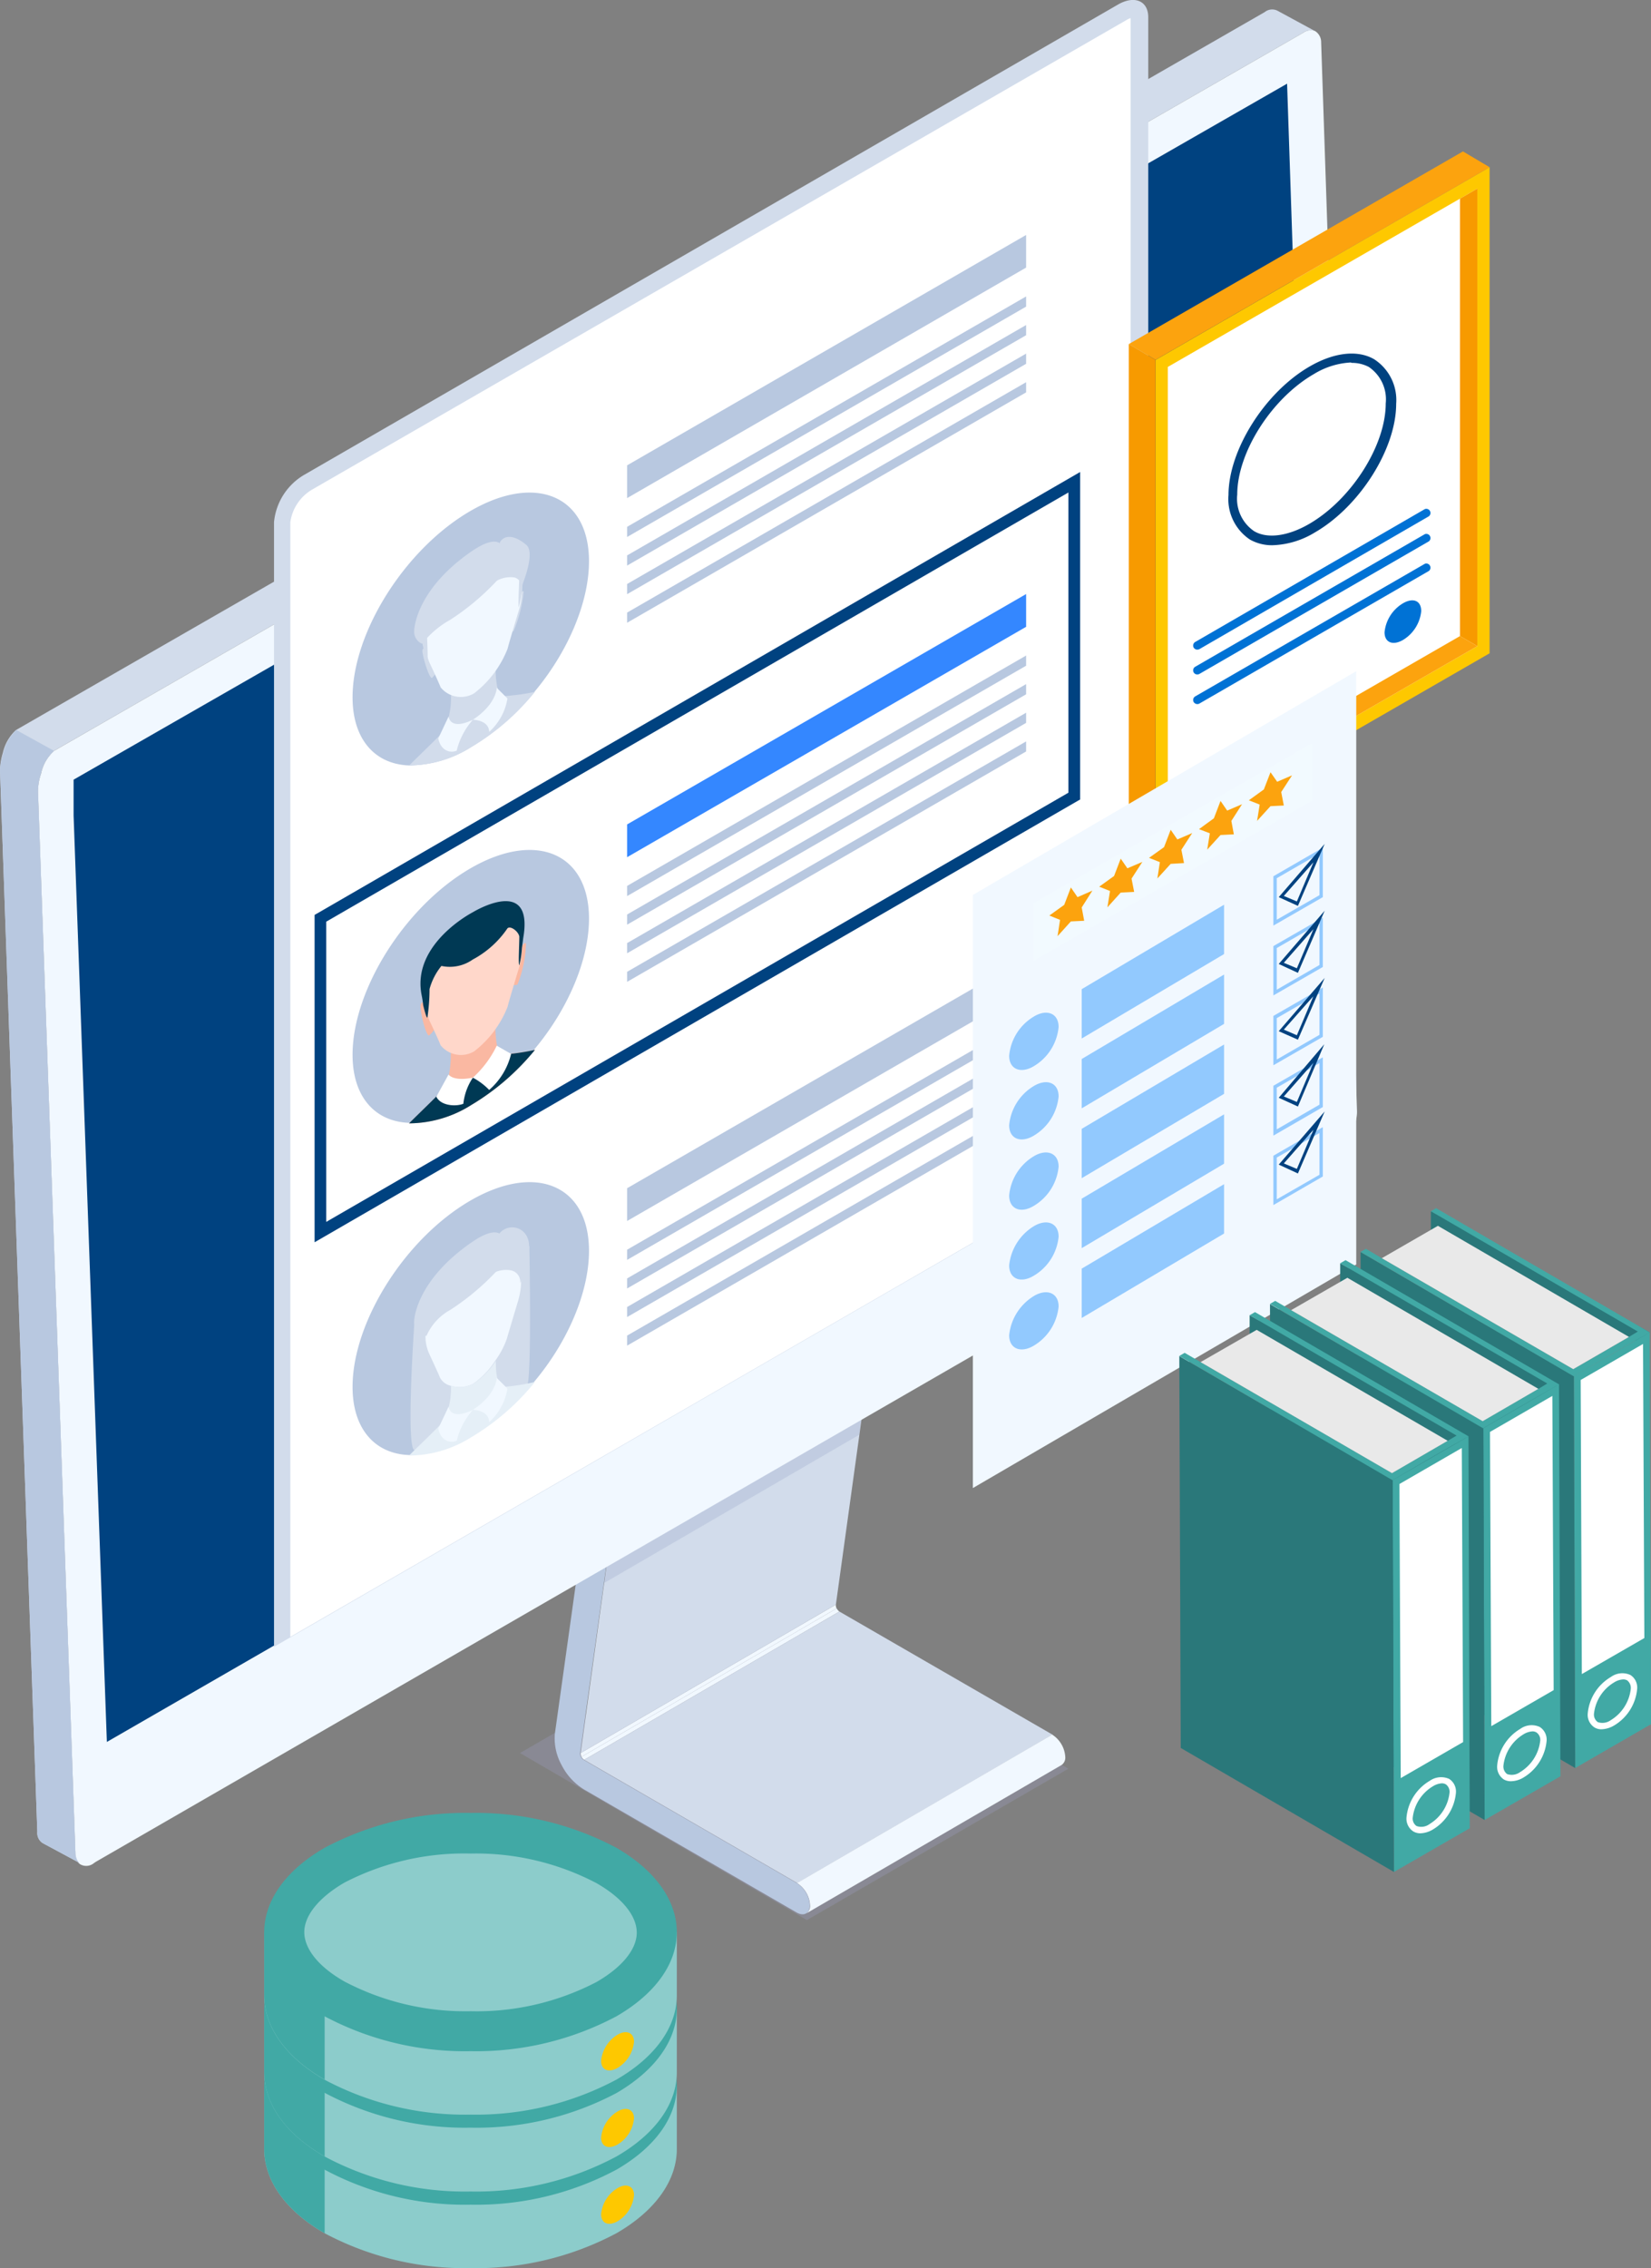
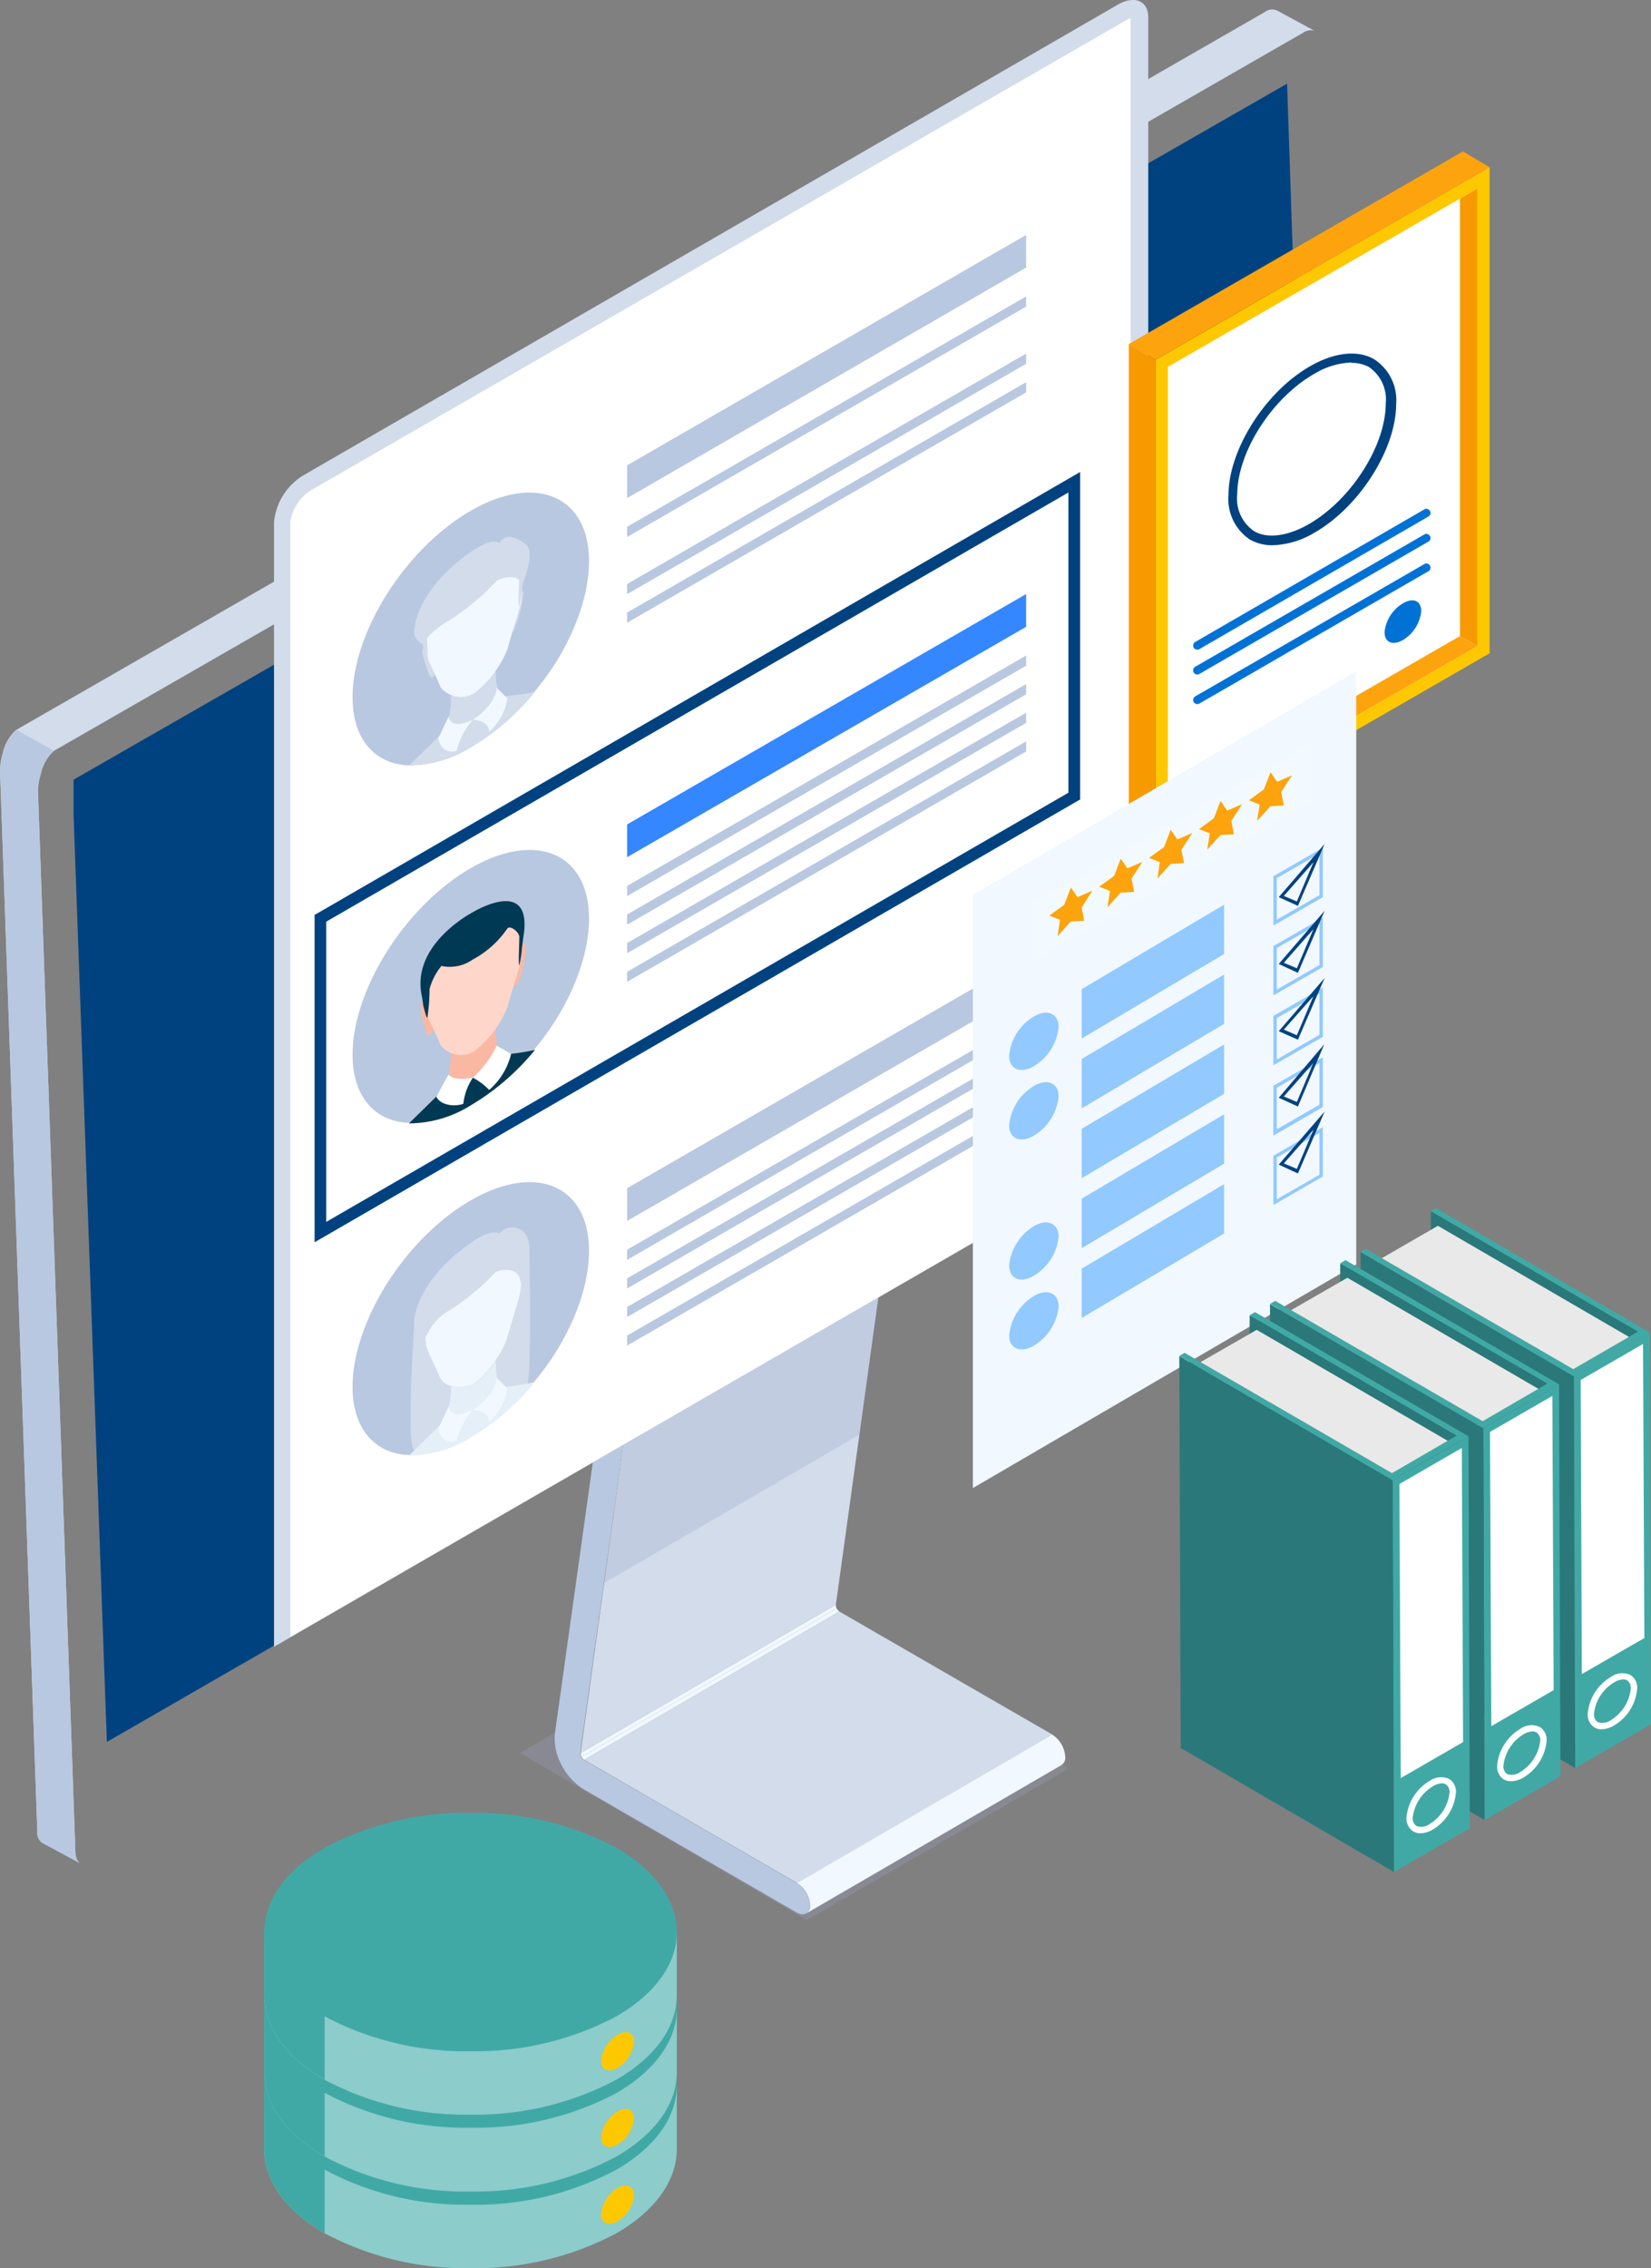
<svg xmlns="http://www.w3.org/2000/svg" viewBox="0 0 126.53 173.76">
  <rect x="0" y="0" width="126.53" height="173.76" fill="#808080" stroke="none" />
  <defs>
    <style>.cls-1{isolation:isolate;}.cls-2{fill:#8ccccb;}.cls-3{fill:#41a9a5;}.cls-4{fill:#fec800;}.cls-5{opacity:0.3;}.cls-10,.cls-5{mix-blend-mode:color-burn;}.cls-6{fill:#9d9fc1;}.cls-7{fill:#f1f8ff;}.cls-8{fill:#d2dceb;}.cls-9{mix-blend-mode:multiply;}.cls-10{fill:#284482;opacity:0.1;}.cls-11{fill:#b8c8e0;}.cls-12{fill:#004280;}.cls-13{fill:#fff;}.cls-14{fill:#e5eff7;}.cls-15{fill:#fab8a2;}.cls-16{fill:#003954;}.cls-17{fill:#ffd7ca;}.cls-18{fill:#3487ff;}.cls-19{fill:#f79a00;}.cls-20{fill:#fca30e;}.cls-21{fill:#0072d5;}.cls-22{fill:#92c9fe;}.cls-23{fill:#f2faff;}.cls-24{fill:#2a787a;}.cls-25{fill:#e9e9e9;}</style>
  </defs>
  <g class="cls-1">
    <g id="レイヤー_2" data-name="レイヤー 2">
      <g id="レイヤー_1-2" data-name="レイヤー 1">
        <path class="cls-2" d="M51.87,159.77v4.87c0,2.33-1.55,4.67-4.63,6.45a22.9,22.9,0,0,1-11.18,2.67,22.88,22.88,0,0,1-11.18-2.67c-3.09-1.78-4.63-4.12-4.63-6.45v-4.87Z" />
        <path class="cls-3" d="M25.12,159.77l-.24,6.45v4.87c-3.09-1.78-4.63-4.12-4.63-6.45v-4.87Z" />
        <path class="cls-3" d="M47.24,153.31c3.08,1.79,4.63,4.12,4.63,6.46s-1.55,4.67-4.63,6.45a22.8,22.8,0,0,1-11.18,2.68,22.77,22.77,0,0,1-11.18-2.68c-3.09-1.78-4.63-4.12-4.63-6.45s1.54-4.67,4.63-6.46a22.88,22.88,0,0,1,11.18-2.67A22.9,22.9,0,0,1,47.24,153.31Z" />
        <path class="cls-4" d="M48.59,168.17a2.61,2.61,0,0,1-1.26,2c-.7.4-1.26.16-1.26-.54a2.6,2.6,0,0,1,1.26-2C48,167.23,48.59,167.47,48.59,168.17Z" />
        <path class="cls-2" d="M51.87,153.89v4.87c0,2.34-1.55,4.67-4.63,6.45a22.8,22.8,0,0,1-11.18,2.68,22.77,22.77,0,0,1-11.18-2.68c-3.09-1.78-4.63-4.11-4.63-6.45v-4.87Z" />
        <path class="cls-3" d="M25.12,153.89l-.24,6.46v4.86c-3.09-1.78-4.63-4.11-4.63-6.45v-4.87Z" />
        <path class="cls-3" d="M47.24,147.44c3.08,1.78,4.63,4.12,4.63,6.45s-1.55,4.67-4.63,6.46A22.9,22.9,0,0,1,36.06,163a22.88,22.88,0,0,1-11.18-2.67c-3.09-1.79-4.63-4.12-4.63-6.46s1.54-4.67,4.63-6.45a22.88,22.88,0,0,1,11.18-2.68A22.91,22.91,0,0,1,47.24,147.44Z" />
        <path class="cls-4" d="M48.59,162.29a2.6,2.6,0,0,1-1.26,2c-.7.4-1.26.16-1.26-.53a2.6,2.6,0,0,1,1.26-2C48,161.36,48.59,161.6,48.59,162.29Z" />
        <path class="cls-2" d="M51.87,148v4.86c0,2.34-1.55,4.68-4.63,6.46A22.9,22.9,0,0,1,36.06,162a22.88,22.88,0,0,1-11.18-2.67c-3.09-1.78-4.63-4.12-4.63-6.46V148Z" />
        <path class="cls-3" d="M25.12,148l-.24,6.45v4.87c-3.09-1.78-4.63-4.12-4.63-6.46V148Z" />
        <path class="cls-3" d="M47.24,141.56c3.08,1.78,4.63,4.12,4.63,6.46s-1.55,4.67-4.63,6.45a22.9,22.9,0,0,1-11.18,2.67,22.88,22.88,0,0,1-11.18-2.67c-3.09-1.78-4.63-4.12-4.63-6.45s1.54-4.68,4.63-6.46a22.88,22.88,0,0,1,11.18-2.67A22.9,22.9,0,0,1,47.24,141.56Z" />
-         <path class="cls-2" d="M36.06,154.08a19.92,19.92,0,0,1-9.65-2.27c-2-1.13-3.09-2.52-3.09-3.79s1.12-2.66,3.09-3.8A19.92,19.92,0,0,1,36.06,142a19.88,19.88,0,0,1,9.64,2.26c2,1.14,3.1,2.52,3.1,3.8s-1.13,2.66-3.1,3.79A19.88,19.88,0,0,1,36.06,154.08Z" />
        <path class="cls-4" d="M48.59,156.42a2.63,2.63,0,0,1-1.26,2c-.7.4-1.26.16-1.26-.54a2.63,2.63,0,0,1,1.26-2C48,155.48,48.59,155.72,48.59,156.42Z" />
        <g class="cls-5">
          <polygon class="cls-6" points="81.88 135.5 59.89 122.7 39.85 134.3 61.84 147.1 81.88 135.5" />
        </g>
        <g class="cls-1">
          <path class="cls-7" d="M44.56,134.59l19.56-11.37a.75.75,0,0,0,.21.24L44.77,134.82A.73.73,0,0,1,44.56,134.59Z" />
          <path class="cls-7" d="M44.5,134.3l19.56-11.37a.48.48,0,0,0,.06.29L44.56,134.59A.6.6,0,0,1,44.5,134.3Z" />
          <polygon class="cls-8" points="44.77 134.82 64.33 123.46 80.66 132.89 61.1 144.26 44.77 134.82" />
          <path class="cls-7" d="M81.35,135.22,61.79,146.59a.68.68,0,0,0,.29-.63,2.16,2.16,0,0,0-1-1.7l19.56-11.37a2.18,2.18,0,0,1,1,1.7A.68.68,0,0,1,81.35,135.22Z" />
          <polygon class="cls-8" points="48.46 105.7 68.02 94.33 64.06 122.93 44.5 134.3 48.46 105.7" />
          <g class="cls-9">
            <polygon class="cls-10" points="49.07 101.8 68.63 90.44 65.85 109.92 46.29 121.28 49.07 101.8" />
          </g>
          <path class="cls-11" d="M47.49,103.84l.14.1a2.11,2.11,0,0,1,.83,1.76l-4,28.6a.6.6,0,0,0,.06.29.73.73,0,0,0,.21.23l16.33,9.44a2.16,2.16,0,0,1,1,1.7c0,.63-.45.87-1,.56l-16.32-9.44a4.68,4.68,0,0,1-1.7-1.86,4.24,4.24,0,0,1-.52-2.37l4-28.59C46.59,103.73,47,103.57,47.49,103.84Z" />
        </g>
        <g class="cls-1">
          <path class="cls-8" d="M0,59l2.86,81.34a.92.92,0,0,0,.41.86l2.83,1.52s-.08-.06-.1-.1a.8.8,0,0,1-.15-.29,1.19,1.19,0,0,1-.07-.4L2.91,60.6a4.41,4.41,0,0,1,.23-1.34,3.19,3.19,0,0,1,1-1.74l95.71-55a1,1,0,0,1,.62-.2.88.88,0,0,1,.29.05L97.92.83a.91.91,0,0,0-1,.1l-95.7,55a3.38,3.38,0,0,0-1,1.74A4.93,4.93,0,0,0,0,59Z" />
-           <path class="cls-7" d="M2.91,60.6,5.78,142a1.19,1.19,0,0,0,.07.4.8.8,0,0,0,.15.29.62.62,0,0,0,.2.16.92.92,0,0,0,1-.12l.15-.1,95.41-55.06A3,3,0,0,0,104,85.17L101.25,3.24a1,1,0,0,0-.48-.87,1,1,0,0,0-.29-.05,1,1,0,0,0-.62.2l-95.71,55a3.19,3.19,0,0,0-1,1.74A4.41,4.41,0,0,0,2.91,60.6Z" />
          <path class="cls-12" d="M5.64,62.47s0-2.71,0-2.74l93-53.32,2.46,73.49S8.19,133.45,8.19,133.45Z" />
        </g>
        <path class="cls-11" d="M0,59l2.86,81.34a.92.92,0,0,0,.41.86l2.83,1.52.1.06a.62.62,0,0,1-.2-.16.8.8,0,0,1-.15-.29,1.19,1.19,0,0,1-.07-.4L2.91,60.6a4.41,4.41,0,0,1,.23-1.34,3.19,3.19,0,0,1,1-1.74L1.26,55.93a3.38,3.38,0,0,0-1,1.74A4.93,4.93,0,0,0,0,59Z" />
        <path class="cls-8" d="M88,1.32V87.46l-67,38.7V40a4.72,4.72,0,0,1,2.29-3.61L85.68.35C86.94-.38,88,.06,88,1.32Z" />
        <path class="cls-13" d="M22.25,40a3.47,3.47,0,0,1,1.63-2.47l62.46-36a1.15,1.15,0,0,1,.31-.14V88.22L22.25,125.4Z" />
-         <path class="cls-11" d="M45.14,95.83c0,3.2-1.66,7-4.18,10a18.28,18.28,0,0,1-4.88,4.24,8.9,8.9,0,0,1-4.76,1.4c-2.59-.11-4.3-2-4.3-5.22,0-5,4.05-11.4,9.06-14.29S45.14,90.82,45.14,95.83Z" />
+         <path class="cls-11" d="M45.14,95.83c0,3.2-1.66,7-4.18,10a18.28,18.28,0,0,1-4.88,4.24,8.9,8.9,0,0,1-4.76,1.4c-2.59-.11-4.3-2-4.3-5.22,0-5,4.05-11.4,9.06-14.29S45.14,90.82,45.14,95.83" />
        <path class="cls-8" d="M40.57,95.46s.19,10-.16,10.64a7.56,7.56,0,0,1-1.2,1.38s.08-1-.32-1.1-5.3,3.06-5.3,3.06-.2,1.27.17,1.43a4.45,4.45,0,0,1-2,.23c-.67-.23,0-9.82,0-9.82Z" />
        <path class="cls-8" d="M39.81,96.83s-.11,2.38-.06,2.53A7.31,7.31,0,0,0,40,98.08s.25-2,0-2.2S39.81,96.83,39.81,96.83Z" />
        <path class="cls-7" d="M39.94,97.38v.69a5.67,5.67,0,0,1-.27,1.71c-.27.9-.67,2.24-.83,2.79a6.61,6.61,0,0,1-.89,1.68A6.36,6.36,0,0,1,36.28,106a2.26,2.26,0,0,1-1.75.16,1.25,1.25,0,0,1-.81-.62c-.15-.38-.56-1.24-.83-1.84a3.15,3.15,0,0,1-.28-1.38c0-.14,0-.29,0-.44a2.43,2.43,0,0,1,0-.27,8.08,8.08,0,0,1,3.24-6l.42-.26.42-.22a2.88,2.88,0,0,1,1.5-.29,1.84,1.84,0,0,1,.42.1h0A2.35,2.35,0,0,1,39.94,97.38Z" />
        <path class="cls-8" d="M38.64,96.06a2.67,2.67,0,0,1-.48,1.21,18.89,18.89,0,0,1-3.65,3.08,4.2,4.2,0,0,0-1.83,2s-.91-.34-.94-1,.48-3.44,4.34-6.13C39.26,93,38.64,96.06,38.64,96.06Z" />
        <path class="cls-8" d="M37.82,97.52a2.13,2.13,0,0,1,1.38-.19.89.89,0,0,1,.66,1s1-2.42.6-3.41a1.26,1.26,0,0,0-2.08-.54C37.87,94.79,37.82,97.52,37.82,97.52Z" />
        <path class="cls-14" d="M41,105.87a18.31,18.31,0,0,1-4.89,4.24,9,9,0,0,1-4.76,1.4c1-1,2.31-2.22,2.65-2.66a5.65,5.65,0,0,0,.56-2.7,2.26,2.26,0,0,0,1.75-.16A6.36,6.36,0,0,0,38,104.25c0,.39,0,1.92.55,2A15.34,15.34,0,0,0,41,105.87Z" />
        <path class="cls-7" d="M34.38,107.76s.07,1.11,1.86.25A5.54,5.54,0,0,0,35,110.38c-.58.23-1.24-.07-1.41-.94Z" />
        <path class="cls-7" d="M38.07,105.56s0,1.24-1.83,2.45c0,0,1.22,0,1.25.94a4.44,4.44,0,0,0,1.4-2.57Z" />
        <path class="cls-11" d="M45.14,43c0,3.2-1.66,7-4.18,10a18.28,18.28,0,0,1-4.88,4.24,9,9,0,0,1-4.76,1.4c-2.59-.11-4.3-2-4.3-5.22,0-5,4.05-11.4,9.06-14.29S45.14,38,45.14,43Z" />
        <path class="cls-8" d="M41,53a18.28,18.28,0,0,1-4.88,4.24,9,9,0,0,1-4.76,1.4c1-1,2.31-2.22,2.65-2.66a5.84,5.84,0,0,0,.55-2.71,24.62,24.62,0,0,1,3.42-2s0,2,.56,2.06A15.11,15.11,0,0,0,41,53Z" />
        <path class="cls-8" d="M39.64,45.87s.47-.83.49-.51a10.57,10.57,0,0,1-.77,3,.47.47,0,0,1-.35-.09Z" />
        <path class="cls-8" d="M32.85,49.79s-.46-.29-.48.05.55,2.29.76,2.08a2.63,2.63,0,0,0,.36-.5Z" />
        <path class="cls-7" d="M40,45.2a5.59,5.59,0,0,1-.28,1.7c-.27.9-.68,2.25-.82,2.8a8,8,0,0,1-2.57,3.42,2,2,0,0,1-2.56-.46c-.15-.38-.55-1.25-.83-1.84a3.13,3.13,0,0,1-.28-1.39v-.69a8.05,8.05,0,0,1,3.25-6,4.94,4.94,0,0,1,.42-.27,4.11,4.11,0,0,1,.42-.21c1.88-.88,3.25.18,3.25,2.23Z" />
        <path class="cls-8" d="M39.81,44s-.11,2.38-.06,2.53A7.31,7.31,0,0,0,40,45.21s.25-2,0-2.2S39.81,44,39.81,44Z" />
        <path class="cls-8" d="M32.69,48.07s.13,2.24.07,2.45-.33-.94-.33-.94a5,5,0,0,1,0-2.19C32.75,46.84,32.69,48.07,32.69,48.07Z" />
        <path class="cls-8" d="M38.64,43.19a2.67,2.67,0,0,1-.48,1.21,18.89,18.89,0,0,1-3.65,3.08,7.15,7.15,0,0,0-2.16,1.84,1,1,0,0,1-.61-.91c0-.68.48-3.44,4.34-6.13C39.26,40.08,38.64,43.19,38.64,43.19Z" />
        <path class="cls-8" d="M37.82,44.65a2.2,2.2,0,0,1,1.54-.42.67.67,0,0,1,.55.86s1.19-2.69.43-3.34-1.56-.87-2-.26A12.42,12.42,0,0,0,37.82,44.65Z" />
        <path class="cls-7" d="M34.38,54.89s.07,1.11,1.86.25A5.54,5.54,0,0,0,35,57.51c-.58.23-1.24-.07-1.41-.94Z" />
        <path class="cls-7" d="M38.07,52.69s0,1.24-1.83,2.45c0,0,1.22,0,1.25.93a4.38,4.38,0,0,0,1.4-2.56Z" />
        <path class="cls-11" d="M45.14,70.38c0,3.21-1.66,7-4.18,10a18.5,18.5,0,0,1-4.88,4.25,9,9,0,0,1-4.76,1.39c-2.59-.11-4.3-2-4.3-5.21,0-5,4.05-11.41,9.06-14.3S45.14,65.37,45.14,70.38Z" />
        <path class="cls-15" d="M39.66,73s.51-.93.65-.72a9.13,9.13,0,0,1-.65,3.14.4.4,0,0,1-.44-.05Z" />
        <path class="cls-15" d="M32.89,76.93s-.51-.35-.64,0,.41,2.52.64,2.39a1.77,1.77,0,0,0,.45-.56Z" />
        <path class="cls-15" d="M41,80.43a18.61,18.61,0,0,1-4.89,4.23,9,9,0,0,1-4.76,1.4c1-1,2.3-2.22,2.65-2.66a2.47,2.47,0,0,0,.41-1.08h0a8.35,8.35,0,0,0,.14-1.62,26.88,26.88,0,0,1,3.42-2,7.54,7.54,0,0,0,.12,1.4l0,.1c.08.3.21.54.41.57A16.61,16.61,0,0,0,41,80.43Z" />
        <path class="cls-16" d="M41,80.43a18.61,18.61,0,0,1-4.89,4.23,9,9,0,0,1-4.76,1.4c1-1,2.3-2.22,2.65-2.66a2.47,2.47,0,0,0,.41-1.08l.23,1.18,1.63-.94,1.33-.5.67-.94-.15-.9c.08.3.21.54.41.57A16.61,16.61,0,0,0,41,80.43Z" />
        <path class="cls-13" d="M34.38,82.31s.29.56,1.86.25a4.43,4.43,0,0,0-.73,2c-.58.23-1.73.16-2.07-.54Z" />
        <path class="cls-13" d="M38.07,80.11a7.94,7.94,0,0,1-1.83,2.45,5,5,0,0,1,1.25.94,5.3,5.3,0,0,0,1.68-2.76Z" />
        <path class="cls-17" d="M40,72.63a5.58,5.58,0,0,1-.28,1.69c-.27.91-.68,2.25-.82,2.81a8,8,0,0,1-2.57,3.42,2,2,0,0,1-2.56-.47c-.15-.38-.55-1.25-.83-1.83a3.18,3.18,0,0,1-.28-1.4v-.69a8.07,8.07,0,0,1,3.25-6l.42-.26a4.23,4.23,0,0,1,.42-.22c1.88-.87,3.25.19,3.25,2.23Z" />
        <path class="cls-16" d="M36.23,69.89s-4.73,2.43-3.91,6.38a6.69,6.69,0,0,1,.11.73s.27,1.14.33.93a15.32,15.32,0,0,0,.16-2.16A4.77,4.77,0,0,1,33.83,74a3.05,3.05,0,0,0,2.4-.49,7.44,7.44,0,0,0,2.66-2.39c.24-.23.85.25.91.63,0,.65-.09,2.09,0,2.2A7.31,7.31,0,0,0,40,72.63l.1-.77C40.94,67,36.23,69.89,36.23,69.89Z" />
        <polygon class="cls-11" points="78.64 20.5 48.06 38.16 48.06 35.65 78.64 18 78.64 20.5" />
        <polygon class="cls-11" points="78.64 23.49 48.06 41.14 48.06 40.36 78.64 22.71 78.64 23.49" />
-         <polygon class="cls-11" points="78.64 25.68 48.06 43.33 48.06 42.55 78.64 24.9 78.64 25.68" />
        <polygon class="cls-11" points="78.64 27.87 48.06 45.52 48.06 44.74 78.64 27.09 78.64 27.87" />
        <polygon class="cls-11" points="78.64 30.06 48.06 47.71 48.06 46.93 78.64 29.28 78.64 30.06" />
        <polygon class="cls-18" points="78.64 48.02 48.06 65.67 48.06 63.16 78.64 45.51 78.64 48.02" />
        <polygon class="cls-11" points="78.64 51 48.06 68.65 48.06 67.87 78.64 50.22 78.64 51" />
        <polygon class="cls-11" points="78.64 53.19 48.06 70.84 48.06 70.06 78.64 52.41 78.64 53.19" />
        <polygon class="cls-11" points="78.64 55.38 48.06 73.03 48.06 72.25 78.64 54.6 78.64 55.38" />
        <polygon class="cls-11" points="78.64 57.57 48.06 75.22 48.06 74.45 78.64 56.8 78.64 57.57" />
        <polygon class="cls-11" points="78.64 75.89 48.06 93.54 48.06 91.03 78.64 73.38 78.64 75.89" />
        <polygon class="cls-11" points="78.64 78.87 48.06 96.52 48.06 95.74 78.64 78.09 78.64 78.87" />
        <polygon class="cls-11" points="78.64 81.06 48.06 98.71 48.06 97.94 78.64 80.28 78.64 81.06" />
        <polygon class="cls-11" points="78.64 83.25 48.06 100.9 48.06 100.13 78.64 82.47 78.64 83.25" />
        <polygon class="cls-11" points="78.64 85.44 48.06 103.09 48.06 102.32 78.64 84.67 78.64 85.44" />
        <path class="cls-12" d="M24.11,95.17V70.09l.23-.13,58.44-33.8V61.25l-.23.13ZM25,70.61v23L81.88,60.73v-23Z" />
        <polygon class="cls-4" points="114.16 12.81 114.16 50.05 88.56 64.8 88.56 27.57 114.16 12.81" />
        <polygon class="cls-13" points="113.22 14.45 113.22 49.5 89.5 63.16 89.5 28.11 111.89 15.22 113.22 14.45" />
        <polygon class="cls-19" points="113.22 14.45 113.22 49.5 111.89 48.73 111.89 15.22 113.22 14.45" />
        <polygon class="cls-19" points="88.56 27.57 88.56 64.8 86.51 63.58 86.51 26.36 88.56 27.57" />
        <polygon class="cls-20" points="113.22 49.5 89.5 63.16 89.5 61.63 111.89 48.73 113.22 49.5" />
        <polygon class="cls-20" points="114.16 12.81 88.56 27.57 86.51 26.36 112.12 11.6 114.16 12.81" />
        <path class="cls-12" d="M97.53,41.77a3.42,3.42,0,0,1-1.73-.43,3.72,3.72,0,0,1-1.65-3.42c0-3.44,2.79-7.87,6.23-9.85,1.87-1.08,3.67-1.28,4.93-.55A3.72,3.72,0,0,1,107,30.94c0,3.45-2.8,7.87-6.23,9.85A6.6,6.6,0,0,1,97.53,41.77Zm6-14a6,6,0,0,0-2.84.89c-3.24,1.87-5.87,6-5.87,9.23a3,3,0,0,0,1.29,2.8c1,.6,2.58.4,4.22-.55,3.23-1.87,5.87-6,5.87-9.23a3,3,0,0,0-1.3-2.8A2.78,2.78,0,0,0,103.58,27.8Z" />
        <path class="cls-21" d="M91.76,49.77a.33.33,0,0,1-.28-.16.32.32,0,0,1,.12-.43L109.2,39a.32.32,0,0,1,.31.55L91.92,49.73A.47.47,0,0,1,91.76,49.77Z" />
        <path class="cls-21" d="M91.76,51.67a.31.31,0,0,1-.28-.16.32.32,0,0,1,.12-.43l17.6-10.16a.32.32,0,0,1,.31.55L91.92,51.63A.32.32,0,0,1,91.76,51.67Z" />
        <path class="cls-21" d="M91.76,53.94a.33.33,0,0,1-.28-.16.32.32,0,0,1,.12-.43l17.6-10.16a.32.32,0,0,1,.31.55L91.92,53.9A.32.32,0,0,1,91.76,53.94Z" />
        <path class="cls-21" d="M108.92,46.82a2.91,2.91,0,0,1-1.4,2.21c-.78.45-1.41.19-1.41-.59a2.91,2.91,0,0,1,1.41-2.22C108.29,45.77,108.92,46,108.92,46.82Z" />
        <polygon class="cls-7" points="103.94 96.87 74.56 114 74.56 68.56 103.94 51.42 103.94 96.87" />
        <path class="cls-22" d="M79.23,81.68h0c-1,.6-1.89.24-1.89-.8h0a3.91,3.91,0,0,1,1.89-3h0c1-.61,1.9-.25,1.9.8h0A3.92,3.92,0,0,1,79.23,81.68Z" />
        <path class="cls-22" d="M101.12,65.39v3.19l-3.27,1.88V67.28l3.27-1.89Zm.26-.45-3.79,2.19v3.78l3.79-2.18V64.94Z" />
        <polygon class="cls-22" points="93.81 73.09 82.9 79.56 82.9 75.78 93.81 69.31 93.81 73.09" />
        <path class="cls-22" d="M79.23,87h0c-1,.6-1.89.25-1.89-.8h0a3.93,3.93,0,0,1,1.89-3h0c1-.6,1.9-.25,1.9.8h0A3.92,3.92,0,0,1,79.23,87Z" />
        <path class="cls-22" d="M101.12,70.74v3.19l-3.27,1.89V72.63l3.27-1.89Zm.26-.44-3.79,2.18v3.78l3.79-2.18V70.3Z" />
        <polygon class="cls-22" points="93.81 78.44 82.9 84.91 82.9 81.13 93.81 74.66 93.81 78.44" />
-         <path class="cls-22" d="M79.23,92.38h0c-1,.61-1.89.25-1.89-.8h0a3.93,3.93,0,0,1,1.89-3h0c1-.6,1.9-.24,1.9.8h0A3.92,3.92,0,0,1,79.23,92.38Z" />
        <path class="cls-22" d="M101.12,76.09v3.19l-3.27,1.89V78l3.27-1.89Zm.26-.44-3.79,2.18v3.78l3.79-2.18V75.65Z" />
        <polygon class="cls-22" points="93.81 83.8 82.9 90.26 82.9 86.48 93.81 80.02 93.81 83.8" />
        <path class="cls-22" d="M79.23,97.73h0c-1,.61-1.89.25-1.89-.79h0a4,4,0,0,1,1.89-3h0c1-.6,1.9-.24,1.9.8h0A3.9,3.9,0,0,1,79.23,97.73Z" />
        <path class="cls-22" d="M101.12,81.44v3.19l-3.27,1.89V83.33l3.27-1.89Zm.26-.44-3.79,2.18V87l3.79-2.19V81Z" />
        <polygon class="cls-22" points="93.81 89.15 82.9 95.62 82.9 91.83 93.81 85.37 93.81 89.15" />
        <path class="cls-22" d="M79.23,103.09h0c-1,.6-1.89.24-1.89-.8h0a4,4,0,0,1,1.89-3h0c1-.6,1.9-.24,1.9.8h0A3.93,3.93,0,0,1,79.23,103.09Z" />
        <path class="cls-22" d="M101.12,86.8V90l-3.27,1.88V88.68l3.27-1.88Zm.26-.45-3.79,2.19v3.78l3.79-2.19V86.35Z" />
        <polygon class="cls-22" points="93.81 94.5 82.9 100.97 82.9 97.19 93.81 90.72 93.81 94.5" />
        <path class="cls-12" d="M99.47,69.4,98,68.73l3.52-4.08Zm-1.08-.76,1,.42,1.27-3Z" />
        <path class="cls-12" d="M99.47,74.53,98,73.85l3.52-4.08Zm-1.08-.77,1,.42,1.27-3Z" />
        <path class="cls-12" d="M99.47,79.65,98,79l3.52-4.08Zm-1.08-.77,1,.43,1.27-3Z" />
        <path class="cls-12" d="M99.47,84.77,98,84.1,101.49,80ZM98.39,84l1,.42,1.27-3Z" />
        <path class="cls-12" d="M99.47,89.9,98,89.22l3.52-4.07Zm-1.08-.77,1,.42,1.27-3Z" />
        <polygon class="cls-23" points="100.53 61.36 79.23 73.6 79.23 69.18 100.53 56.95 100.53 61.36" />
        <polygon class="cls-20" points="82.07 67.99 82.58 68.73 83.72 68.23 82.9 69.52 83.09 70.54 82.07 70.59 81.05 71.72 81.24 70.47 80.42 70.14 81.56 69.32 82.07 67.99" />
        <polygon class="cls-20" points="85.89 65.78 86.4 66.52 87.55 66.03 86.72 67.31 86.92 68.33 85.89 68.38 84.87 69.51 85.07 68.26 84.24 67.93 85.38 67.11 85.89 65.78" />
        <polygon class="cls-20" points="89.72 63.57 90.23 64.31 91.37 63.82 90.54 65.1 90.74 66.12 89.72 66.18 88.7 67.3 88.89 66.05 88.06 65.72 89.21 64.9 89.72 63.57" />
        <polygon class="cls-20" points="93.54 61.36 94.05 62.1 95.19 61.61 94.37 62.89 94.56 63.92 93.54 63.97 92.52 65.09 92.72 63.84 91.89 63.52 93.03 62.69 93.54 61.36" />
        <polygon class="cls-20" points="97.37 59.16 97.88 59.89 99.02 59.4 98.19 60.68 98.39 61.71 97.37 61.76 96.34 62.89 96.54 61.64 95.71 61.31 96.86 60.48 97.37 59.16" />
        <polygon class="cls-24" points="126.43 102.07 109.66 92.79 109.66 94.31 125.52 102.81 126.43 102.07" />
        <g class="cls-1">
          <polygon class="cls-3" points="126.43 102.07 126.53 132.09 120.72 135.45 120.62 105.42 126.43 102.07" />
          <polygon class="cls-13" points="126.02 125.49 125.92 102.96 121.14 105.72 121.23 128.25 126.02 125.49" />
          <polygon class="cls-24" points="120.72 135.45 104.38 125.95 104.27 95.92 120.62 105.42 120.72 135.45" />
          <polygon class="cls-3" points="126.44 102.08 125.35 102.69 123.52 103.74 120.61 105.44 105.49 96.62 104.27 95.91 104.68 95.67 105.9 96.39 120.57 104.89 124.84 102.42 125.52 102.01 109.66 92.79 110.06 92.56 126.44 102.08" />
          <polygon class="cls-25" points="124.84 102.42 120.57 104.89 105.9 96.39 110.2 93.91 124.84 102.42" />
        </g>
        <path class="cls-13" d="M122.2,132.34a1.15,1.15,0,0,1-.52-1.05,3.63,3.63,0,0,1,1.78-2.82,1.49,1.49,0,0,1,1.49-.15,1.14,1.14,0,0,1,.52,1.06,3.64,3.64,0,0,1-1.77,2.81,2,2,0,0,1-1,.29A1,1,0,0,1,122.2,132.34Zm1.5-3.45a3.2,3.2,0,0,0-1.54,2.4.71.71,0,0,0,.29.64,1.09,1.09,0,0,0,1-.15,3.22,3.22,0,0,0,1.53-2.4.73.73,0,0,0-.28-.65.62.62,0,0,0-.31-.07A1.44,1.44,0,0,0,123.7,128.89Z" />
        <polygon class="cls-24" points="119.48 106.05 102.71 96.78 102.71 98.3 118.58 106.79 119.48 106.05" />
        <g class="cls-1">
          <polygon class="cls-3" points="119.48 106.05 119.59 136.08 113.78 139.43 113.68 109.41 119.48 106.05" />
          <polygon class="cls-13" points="119.07 129.48 118.97 106.94 114.19 109.7 114.29 132.24 119.07 129.48" />
          <polygon class="cls-24" points="113.78 139.43 97.43 129.93 97.33 99.91 113.68 109.41 113.78 139.43" />
          <polygon class="cls-3" points="119.49 106.06 118.41 106.67 116.58 107.72 113.66 109.42 98.55 100.61 97.33 99.89 97.73 99.66 98.95 100.37 113.63 108.88 117.9 106.4 118.58 105.99 102.71 96.78 103.12 96.54 119.49 106.06" />
          <polygon class="cls-25" points="117.9 106.4 113.63 108.88 98.95 100.37 103.26 97.89 117.9 106.4" />
        </g>
        <path class="cls-13" d="M115.26,136.33a1.16,1.16,0,0,1-.52-1.06,3.64,3.64,0,0,1,1.77-2.82,1.49,1.49,0,0,1,1.49-.15,1.15,1.15,0,0,1,.53,1.06,3.66,3.66,0,0,1-1.78,2.82,1.91,1.91,0,0,1-1,.28A1.08,1.08,0,0,1,115.26,136.33Zm1.49-3.46a3.22,3.22,0,0,0-1.53,2.4.72.72,0,0,0,.28.64,1.09,1.09,0,0,0,1-.15,3.23,3.23,0,0,0,1.54-2.4.69.69,0,0,0-.29-.64.58.58,0,0,0-.3-.08A1.47,1.47,0,0,0,116.75,132.87Z" />
        <polygon class="cls-24" points="112.54 110.04 95.77 100.76 95.77 102.28 111.63 110.77 112.54 110.04" />
        <g class="cls-1">
          <polygon class="cls-3" points="112.54 110.04 112.64 140.06 106.83 143.41 106.73 113.39 112.54 110.04" />
          <polygon class="cls-13" points="112.13 133.46 112.03 110.93 107.25 113.69 107.35 136.22 112.13 133.46" />
          <polygon class="cls-24" points="106.83 143.41 90.49 133.91 90.38 103.89 106.73 113.39 106.83 143.41" />
          <polygon class="cls-3" points="112.55 110.04 111.46 110.65 109.63 111.7 106.72 113.4 91.6 104.59 90.38 103.88 90.79 103.64 92.01 104.35 106.68 112.86 110.95 110.38 111.63 109.98 95.77 100.76 96.18 100.52 112.55 110.04" />
          <polygon class="cls-25" points="110.95 110.38 106.68 112.86 92.01 104.35 96.31 101.88 110.95 110.38" />
        </g>
        <path class="cls-13" d="M108.32,140.31a1.16,1.16,0,0,1-.53-1.06,3.64,3.64,0,0,1,1.78-2.82,1.52,1.52,0,0,1,1.49-.15,1.15,1.15,0,0,1,.52,1.06,3.66,3.66,0,0,1-1.77,2.82,2,2,0,0,1-1,.29A1.09,1.09,0,0,1,108.32,140.31Zm1.49-3.46a3.23,3.23,0,0,0-1.54,2.4.69.69,0,0,0,.29.64,1.06,1.06,0,0,0,1-.15,3.22,3.22,0,0,0,1.53-2.4.71.71,0,0,0-.28-.64.62.62,0,0,0-.31-.08A1.47,1.47,0,0,0,109.81,136.85Z" />
      </g>
    </g>
  </g>
</svg>